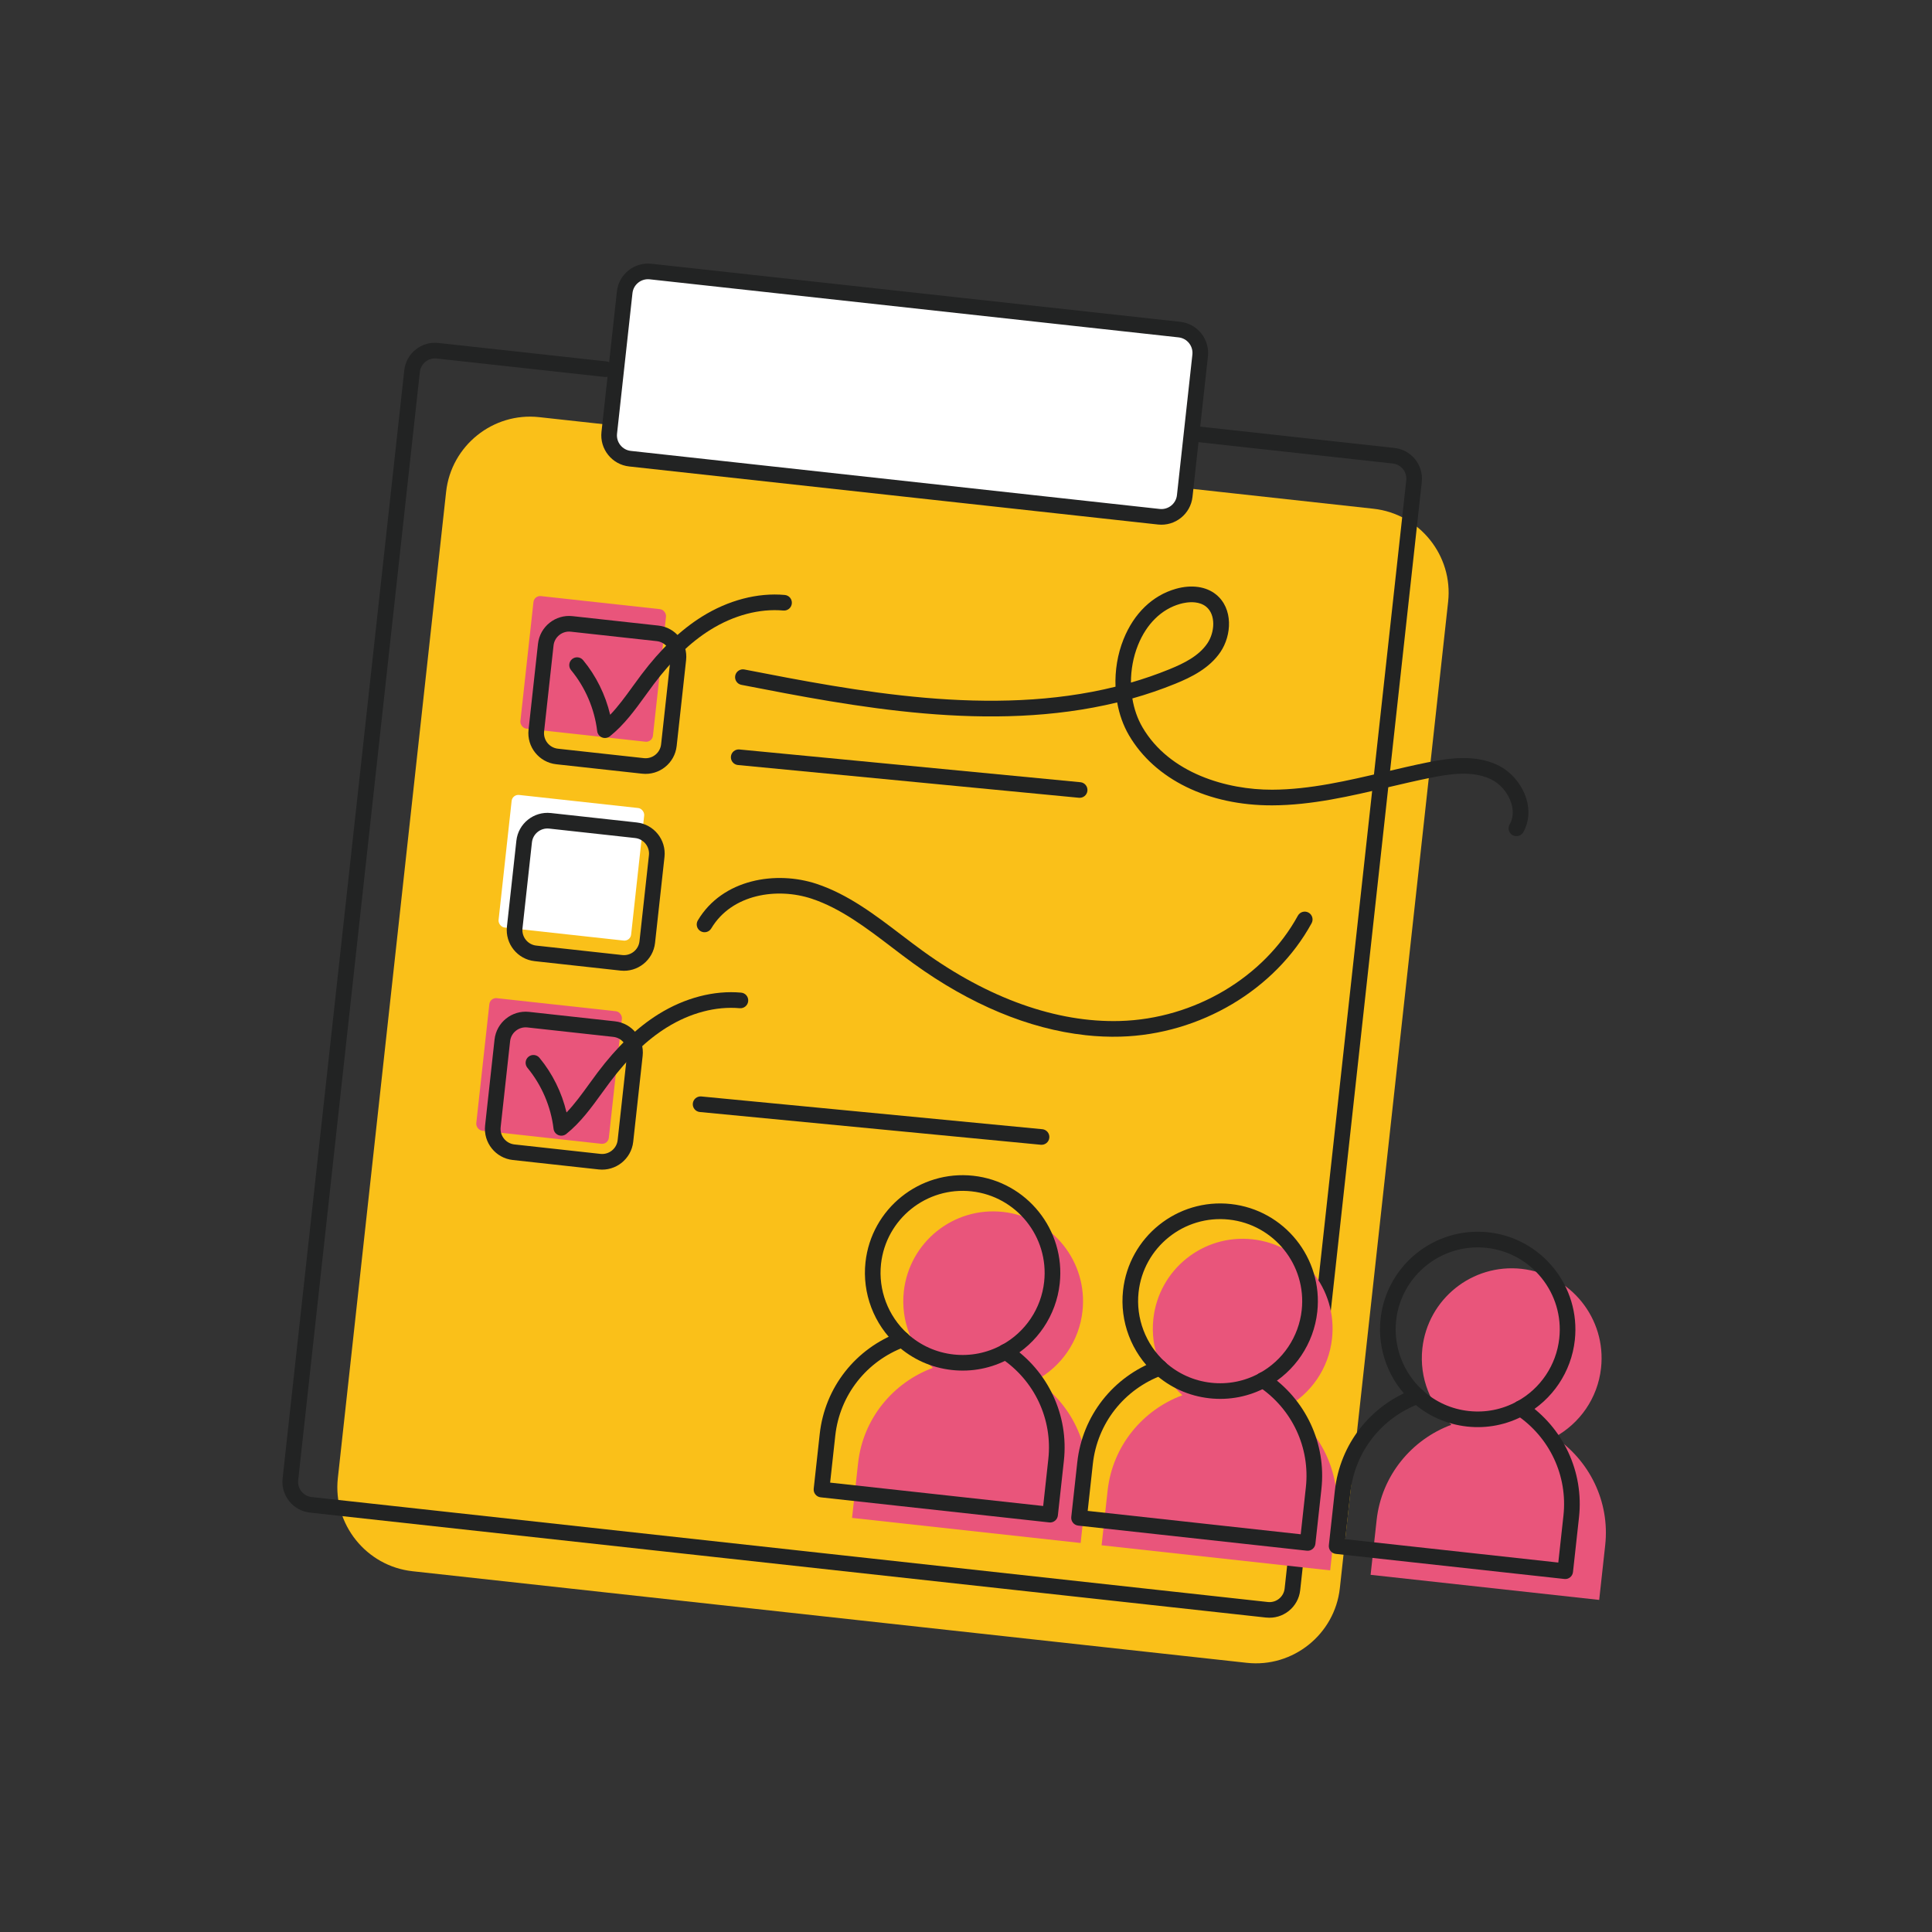
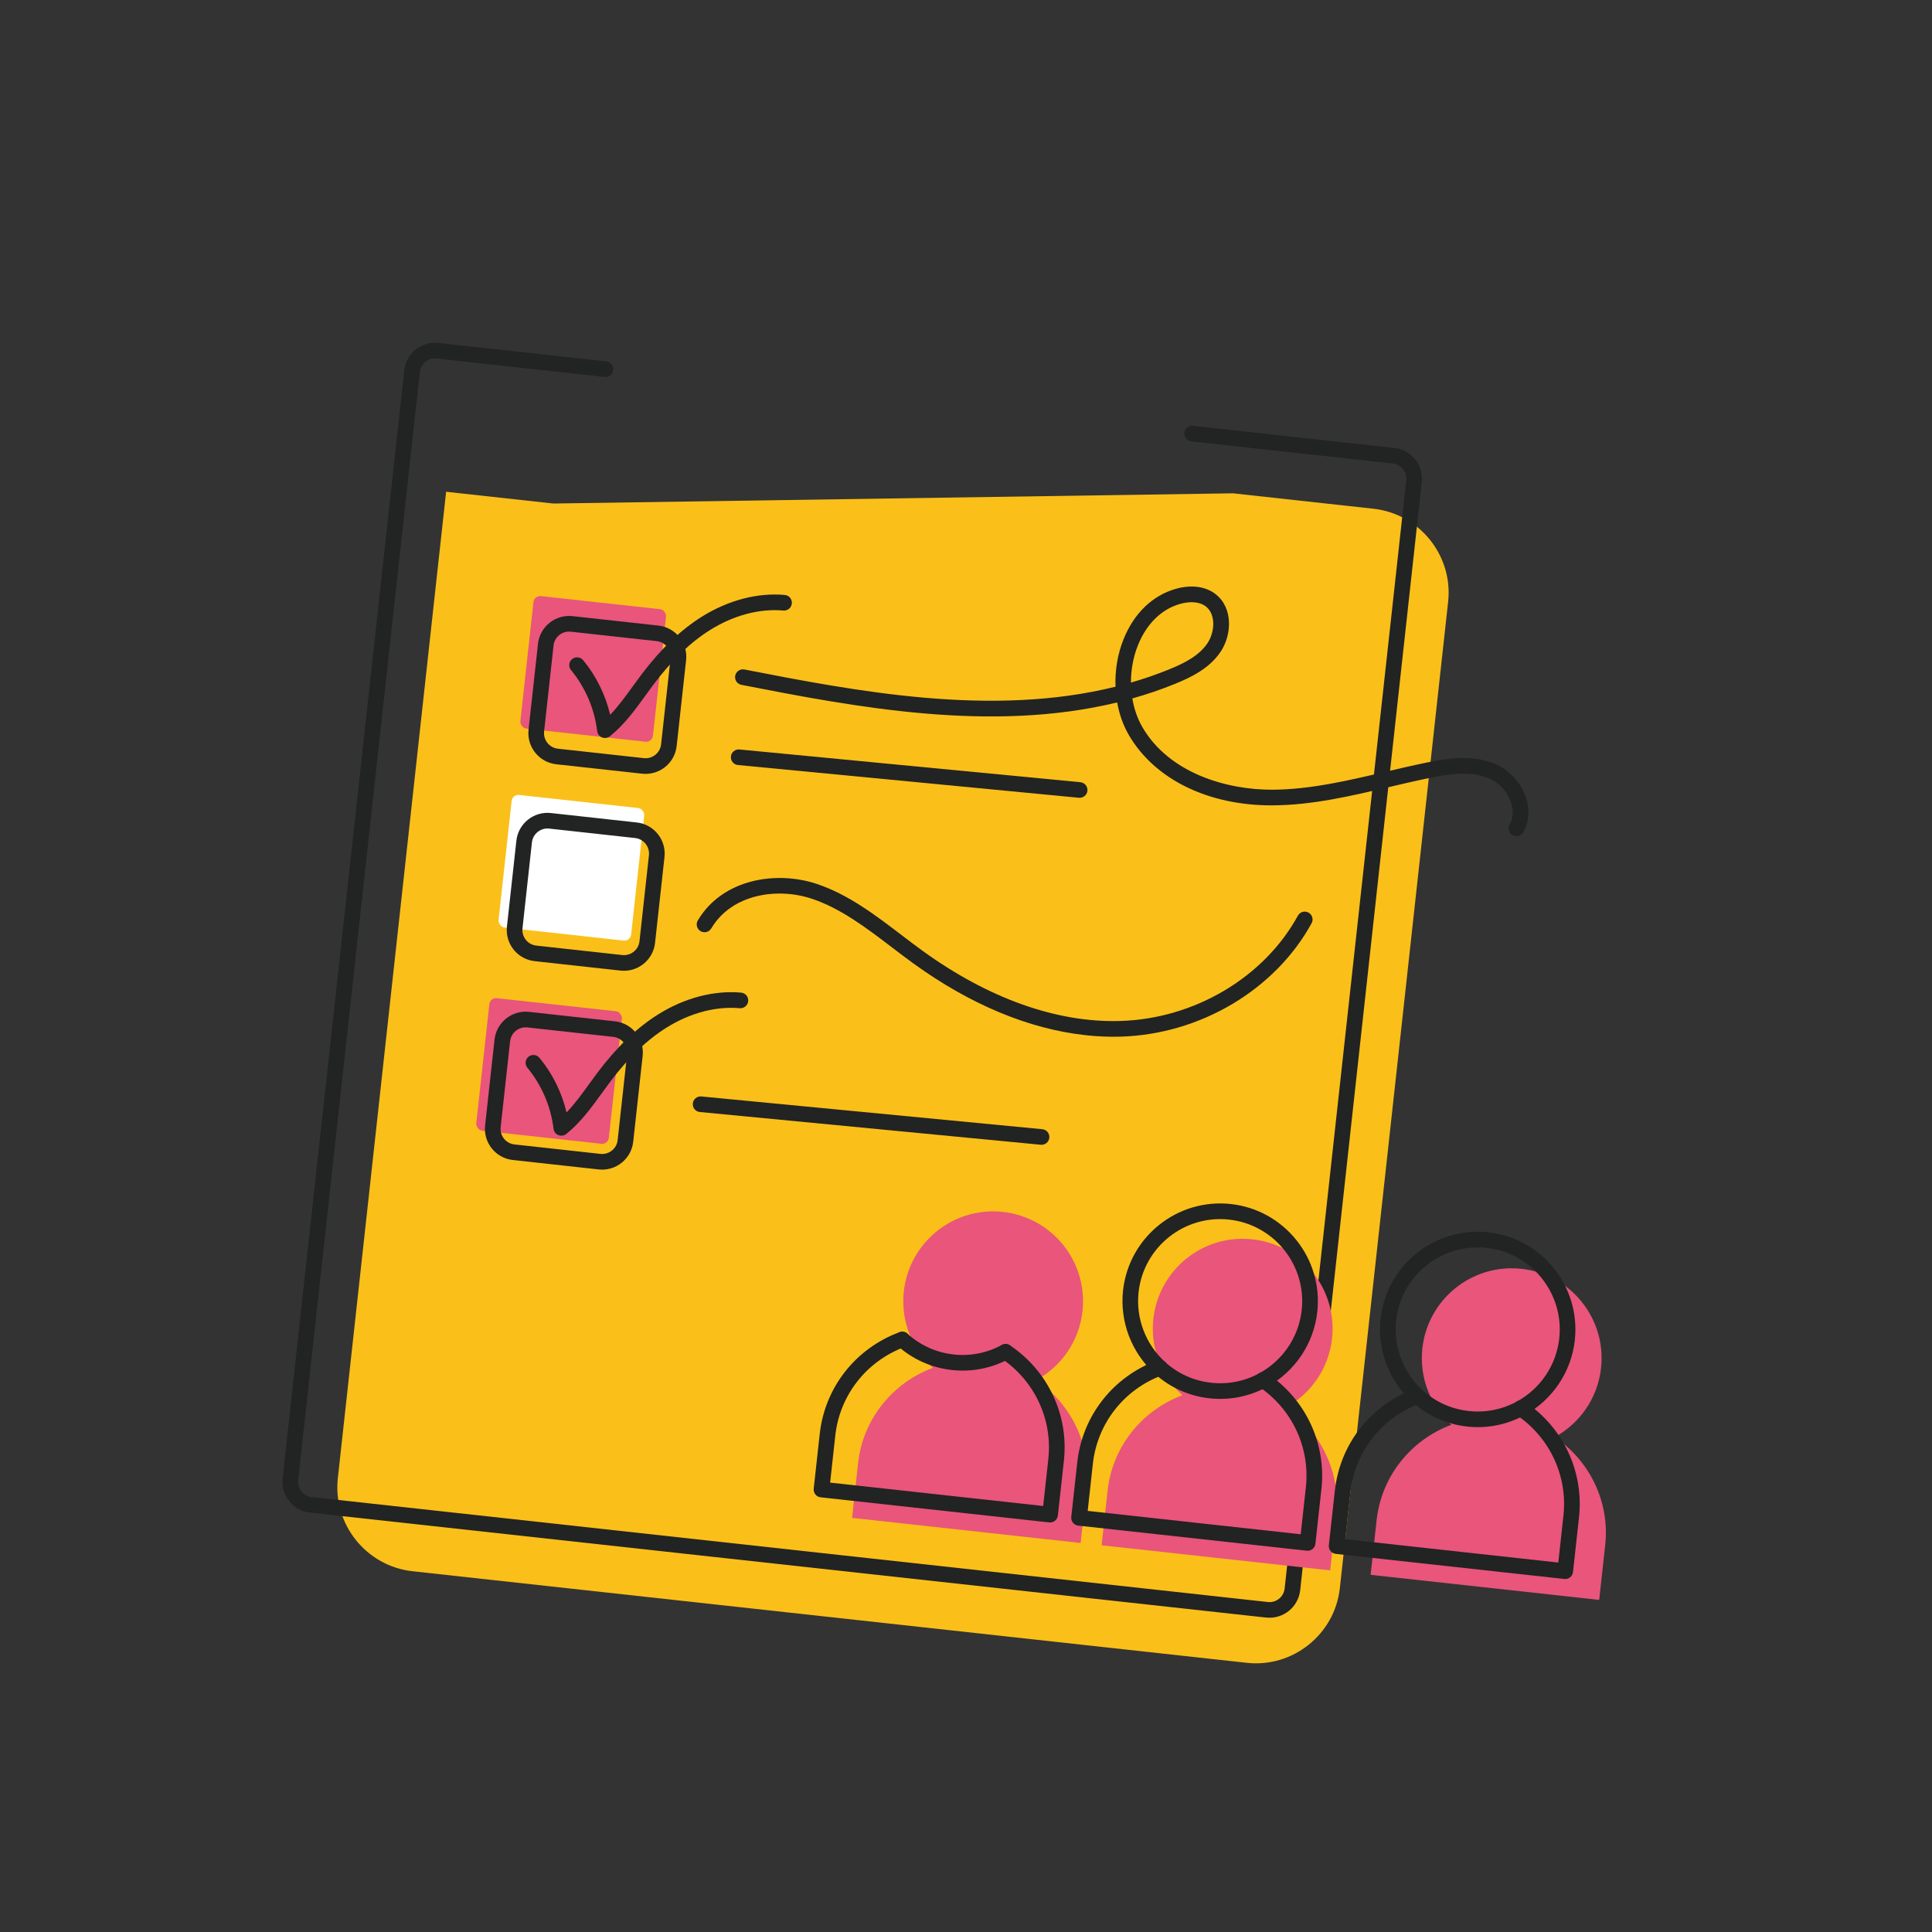
<svg xmlns="http://www.w3.org/2000/svg" id="Capa_1" viewBox="0 0 800 800">
  <rect x="0" y="0" width="800" height="800" fill="#333333" stroke="none" />
  <defs>
    <style>.cls-1{fill:#e9557b;}.cls-2{fill:#fff;}.cls-3{fill:#222323;}.cls-4{fill:#fac019;}</style>
  </defs>
-   <path class="cls-4" d="M510.54,204.27l58.2,6.39c19.09,2.1,33,19.43,30.9,38.52l-44.84,408.46c-2.1,19.09-19.43,33-38.52,30.9l-345.49-37.93c-19.09-2.1-33-19.43-30.9-38.52l44.84-408.46c2.1-19.09,19.43-33,38.52-30.9l44.4,4.87" />
+   <path class="cls-4" d="M510.54,204.27l58.2,6.39c19.09,2.1,33,19.43,30.9,38.52l-44.84,408.46c-2.1,19.09-19.43,33-38.52,30.9l-345.49-37.93c-19.09-2.1-33-19.43-30.9-38.52l44.84-408.46l44.4,4.87" />
  <rect class="cls-1" x="218" y="249.39" width="55.22" height="55.22" rx="2.8" ry="2.8" transform="translate(31.69 -25.15) rotate(6.26)" />
  <rect class="cls-2" x="208.96" y="331.73" width="55.22" height="55.22" rx="2.8" ry="2.8" transform="translate(40.62 -23.67) rotate(6.26)" />
  <rect class="cls-1" x="199.72" y="415.88" width="55.22" height="55.22" rx="2.8" ry="2.8" transform="translate(49.75 -22.16) rotate(6.26)" />
  <path class="cls-3" d="M524.27,669.8l-395.94-43.47c-7-.77-12.08-7.09-11.31-14.1l50.38-458.91c.77-7.01,7.09-12.08,14.1-11.31l69.62,7.64c1.78.2,3.06,1.79,2.87,3.57s-1.79,3.06-3.57,2.87l-69.62-7.64c-3.45-.38-6.57,2.12-6.95,5.58l-50.38,458.91c-.38,3.45,2.12,6.57,5.58,6.95l395.94,43.47c3.45.38,6.57-2.12,6.95-5.58l1.44-13.12c.2-1.78,1.79-3.06,3.57-2.87,1.78.2,3.06,1.79,2.87,3.57l-1.44,13.12c-.77,7-7.09,12.08-14.1,11.31Z" />
  <path class="cls-3" d="M546.97,550.43c-1.78-.2-3.06-1.79-2.87-3.57l38.2-347.98c.38-3.46-2.12-6.57-5.58-6.95l-83.43-9.16c-1.78-.2-3.06-1.79-2.87-3.57.2-1.78,1.79-3.06,3.57-2.87l83.43,9.16c7,.77,12.08,7.09,11.31,14.1l-38.2,347.98c-.2,1.78-1.79,3.06-3.57,2.87Z" />
-   <rect class="cls-2" x="254.76" y="124.23" width="239.73" height="77.96" rx="3.96" ry="3.96" transform="translate(20.05 -39.91) rotate(6.26)" />
-   <path class="cls-3" d="M479.5,217.19l-218.98-24.04c-7.1-.78-12.24-7.19-11.46-14.29l6.39-58.18c.78-7.1,7.19-12.24,14.29-11.46l218.98,24.04c7.1.78,12.24,7.19,11.46,14.29l-6.39,58.18c-.78,7.1-7.19,12.24-14.29,11.46ZM269.03,115.66c-3.55-.39-6.76,2.18-7.14,5.73l-6.39,58.18c-.39,3.55,2.18,6.76,5.73,7.14l218.98,24.04c3.55.39,6.76-2.18,7.14-5.73l6.39-58.18c.39-3.55-2.18-6.76-5.73-7.14l-218.98-24.04Z" />
  <path class="cls-3" d="M627.56,346.21c-.43-.05-.86-.18-1.26-.41-1.55-.89-2.08-2.87-1.19-4.42,1.84-3.2,1.38-6.57.67-8.84-1.34-4.28-4.61-8.08-8.52-9.92-7.7-3.62-17.01-2.17-25.13-.52-5.75,1.17-11.6,2.54-17.26,3.87-15.6,3.67-31.73,7.46-48.08,7.51-26.48.09-48.65-10.77-59.33-29.06-2.37-4.06-4-8.69-4.86-13.56-52.5,12.76-108.99,1.79-155.6-7.28-1.76-.34-2.9-2.04-2.56-3.8.34-1.76,2.06-2.9,3.8-2.56,46.21,8.98,102.26,19.88,153.67,7.13-.26-6.65.83-13.47,3.33-19.67,4.3-10.7,11.97-18.1,21.61-20.85,6.49-1.85,12.57-1,16.69,2.34,7.16,5.8,6.52,16.88,1.81,23.83-4.55,6.71-11.97,10.39-18.62,13.1-5.88,2.39-11.83,4.42-17.85,6.11.71,4.3,2.11,8.38,4.19,11.94,11.18,19.15,35.08,25.91,53.71,25.85,15.61-.05,31.37-3.76,46.62-7.34,5.71-1.34,11.61-2.73,17.46-3.92,9.81-1.99,20.14-3.25,29.18,1.01,5.5,2.59,10.07,7.89,11.94,13.84,1.55,4.95,1.12,9.92-1.23,14.01-.66,1.15-1.92,1.74-3.16,1.6ZM494.87,249.44c-2.52-.28-4.98.27-6.27.64-7.67,2.19-13.84,8.24-17.38,17.04-1.98,4.92-2.94,10.27-2.92,15.53,5.38-1.56,10.7-3.39,15.95-5.53,6.05-2.47,12.14-5.47,15.71-10.74,3.05-4.5,3.59-11.84-.52-15.16-1.36-1.1-2.98-1.6-4.57-1.78Z" />
  <path class="cls-3" d="M305.53,316.78c-1.76-.19-3.04-1.76-2.87-3.53.17-1.78,1.75-3.08,3.53-2.91l141.18,13.56s.03,0,.04,0c1.76.19,3.04,1.76,2.87,3.53-.17,1.78-1.75,3.08-3.53,2.91l-141.18-13.56s-.03,0-.04,0Z" />
  <path class="cls-3" d="M289.75,460.46c-1.76-.19-3.04-1.76-2.87-3.53.17-1.78,1.75-3.08,3.53-2.91l141.18,13.56s.03,0,.04,0c1.76.19,3.04,1.76,2.87,3.53-.17,1.78-1.75,3.08-3.53,2.91l-141.18-13.56s-.03,0-.04,0Z" />
  <path class="cls-3" d="M449.38,428.63c-23.33-2.56-47.64-12.67-71.15-29.68-3.04-2.2-6.08-4.52-9.02-6.76-10.38-7.91-21.11-16.09-33.11-20.06-14.22-4.72-33.06-2-41.58,12.31-.92,1.54-2.91,2.04-4.44,1.13-1.54-.91-2.04-2.9-1.13-4.44,10.26-17.25,32.51-20.67,49.19-15.14,13.02,4.32,24.19,12.83,34.99,21.06,2.91,2.22,5.92,4.51,8.89,6.66,27.29,19.76,55.57,29.81,81.78,29.06,30.7-.88,59.6-17.99,73.62-43.6.86-1.57,2.82-2.15,4.4-1.29,1.57.86,2.14,2.83,1.29,4.4-15.1,27.59-46.16,46.03-79.11,46.97-4.82.14-9.7-.07-14.62-.61Z" />
  <path class="cls-3" d="M265.9,320.37l-35.58-3.91c-7.1-.78-12.24-7.19-11.46-14.29l3.91-35.58c.78-7.1,7.19-12.24,14.29-11.46l35.58,3.91c7.1.78,12.24,7.19,11.46,14.29l-3.91,35.58c-.78,7.1-7.19,12.24-14.29,11.46ZM236.35,261.57c-3.55-.39-6.76,2.18-7.14,5.73l-3.91,35.58c-.39,3.55,2.18,6.76,5.73,7.14l35.58,3.91c3.55.39,6.76-2.18,7.14-5.73l3.91-35.58c.39-3.55-2.18-6.76-5.73-7.14l-35.58-3.91Z" />
  <path class="cls-3" d="M256.95,401.9l-35.58-3.91c-7.1-.78-12.24-7.19-11.46-14.29l3.91-35.58c.78-7.1,7.19-12.24,14.29-11.46l35.58,3.91c7.1.78,12.24,7.19,11.46,14.29l-3.91,35.58c-.78,7.1-7.19,12.24-14.29,11.46ZM227.4,343.1c-3.55-.39-6.76,2.18-7.14,5.73l-3.91,35.58c-.39,3.55,2.18,6.76,5.73,7.14l35.58,3.91c3.55.39,6.76-2.18,7.14-5.73l3.91-35.58c.39-3.55-2.18-6.76-5.73-7.14l-35.58-3.91Z" />
  <path class="cls-3" d="M247.91,484.24l-35.58-3.91c-7.1-.78-12.24-7.19-11.46-14.29l3.91-35.58c.78-7.1,7.19-12.24,14.29-11.46l35.58,3.91c7.1.78,12.24,7.19,11.46,14.29l-3.91,35.58c-.78,7.1-7.19,12.24-14.29,11.46ZM218.36,425.44c-3.55-.39-6.76,2.18-7.14,5.73l-3.91,35.58c-.39,3.55,2.18,6.76,5.73,7.14l35.58,3.91c3.55.39,6.76-2.18,7.14-5.73l3.91-35.58c.39-3.55-2.18-6.76-5.73-7.14l-35.58-3.91Z" />
  <path class="cls-3" d="M250.14,305.57c-.3-.03-.59-.11-.87-.22-1.09-.45-1.85-1.45-1.99-2.62-1.08-9.17-4.93-18.14-10.82-25.25-1.14-1.38-.95-3.42.43-4.56,1.38-1.14,3.42-.95,4.56.43,5.39,6.5,9.26,14.37,11.21,22.63,3.38-3.52,6.32-7.58,9.38-11.81,1.13-1.56,2.3-3.18,3.49-4.75,8.06-10.69,16.3-18.58,25.2-24.13,10.88-6.78,23.03-9.95,34.22-8.93,1.82.17,3.09,1.74,2.93,3.52-.16,1.78-1.74,3.09-3.52,2.93-9.79-.89-20.52,1.94-30.21,7.98-8.21,5.12-15.88,12.48-23.45,22.53-1.15,1.52-2.3,3.11-3.41,4.65-4.32,5.96-8.78,12.13-14.75,16.91-.68.54-1.54.78-2.38.69Z" />
  <path class="cls-3" d="M232.07,470.24c-.3-.03-.59-.11-.87-.22-1.09-.45-1.85-1.45-1.99-2.62-1.08-9.17-4.93-18.14-10.82-25.25-1.14-1.38-.95-3.42.43-4.56,1.38-1.14,3.42-.95,4.56.43,5.39,6.5,9.26,14.37,11.21,22.63,3.38-3.52,6.32-7.58,9.38-11.81,1.13-1.56,2.3-3.18,3.49-4.75,8.06-10.69,16.3-18.58,25.2-24.13,10.88-6.78,23.03-9.95,34.22-8.93,1.82.16,3.09,1.74,2.93,3.52-.16,1.78-1.74,3.09-3.52,2.93-9.79-.89-20.52,1.94-30.21,7.98-8.21,5.12-15.88,12.48-23.45,22.53-1.15,1.52-2.3,3.11-3.41,4.65-4.32,5.96-8.78,12.13-14.75,16.92-.68.54-1.54.78-2.38.69Z" />
  <path class="cls-1" d="M532.37,582.85c10.32-5.63,17.82-16.04,19.2-28.62,2.24-20.43-12.5-38.81-32.93-41.06-20.43-2.24-38.81,12.5-41.06,32.93-1.35,12.33,3.48,23.9,12.02,31.64-16.41,6.07-28.93,20.98-30.96,39.47l-2.49,22.66,94.65,10.39,2.49-22.66c2-18.18-6.66-35.18-20.93-44.76Z" />
  <path class="cls-1" d="M429.04,571.51c10.32-5.63,17.82-16.04,19.2-28.62,2.24-20.43-12.5-38.81-32.93-41.06-20.43-2.24-38.81,12.5-41.06,32.93-1.35,12.33,3.48,23.9,12.02,31.64-16.41,6.07-28.93,20.98-30.96,39.47l-2.49,22.66,94.65,10.39,2.49-22.66c2-18.18-6.66-35.18-20.93-44.76Z" />
  <path class="cls-1" d="M643.76,595.08c10.32-5.63,17.82-16.04,19.2-28.62,2.24-20.43-12.5-38.81-32.93-41.06-20.43-2.24-38.81,12.5-41.06,32.93-1.35,12.33,3.48,23.9,12.02,31.64-16.41,6.07-28.93,20.98-30.96,39.47l-2.49,22.66,94.65,10.39,2.49-22.66c2-18.18-6.66-35.18-20.93-44.76Z" />
-   <path class="cls-3" d="M416.03,562.98c-1.02-.11-1.97-.7-2.49-1.67-.86-1.57-.28-3.54,1.29-4.39,9.77-5.33,16.32-15.1,17.53-26.13,2.04-18.62-11.44-35.44-30.07-37.48-18.62-2.04-35.44,11.44-37.48,30.07-1.18,10.78,2.92,21.59,10.98,28.89,1.33,1.2,1.42,3.25.22,4.57-1.2,1.33-3.25,1.43-4.57.22-9.59-8.7-14.47-21.56-13.06-34.4,2.43-22.17,22.45-38.23,44.63-35.8,22.17,2.43,38.23,22.45,35.8,44.63-1.44,13.14-9.24,24.77-20.87,31.11-.6.33-1.27.45-1.9.38Z" />
  <path class="cls-3" d="M394.17,567.29c-8.53-.94-16.39-4.47-22.74-10.23-1.33-1.2-1.42-3.25-.22-4.57,1.2-1.32,3.25-1.42,4.57-.22,5.33,4.83,11.93,7.8,19.09,8.59,6.94.76,13.83-.6,19.95-3.94,1.57-.86,3.54-.28,4.39,1.29.86,1.57.28,3.54-1.29,4.39-7.28,3.97-15.5,5.6-23.76,4.69Z" />
  <path class="cls-3" d="M434.46,630.4l-94.65-10.39c-1.78-.2-3.06-1.79-2.87-3.57l2.49-22.66c2.11-19.24,14.78-35.4,33.05-42.16,1.67-.62,3.54.24,4.16,1.91.62,1.68-.24,3.54-1.91,4.16-15.96,5.9-27.02,20-28.86,36.79l-2.13,19.44,88.22,9.68,2.13-19.44c1.8-16.44-5.67-32.43-19.51-41.72-1.48-1-1.88-3.01-.88-4.49,1-1.49,3.01-1.88,4.49-.88,15.85,10.64,24.41,28.96,22.34,47.81l-2.49,22.66c-.2,1.78-1.79,3.06-3.57,2.87Z" />
  <path class="cls-3" d="M522.68,574.68c-1.02-.11-1.97-.7-2.49-1.67-.86-1.57-.28-3.54,1.29-4.39,9.77-5.33,16.32-15.1,17.53-26.13,2.04-18.62-11.44-35.44-30.07-37.48-18.62-2.04-35.44,11.44-37.48,30.07-1.18,10.78,2.92,21.59,10.98,28.89,1.33,1.2,1.42,3.25.22,4.57-1.2,1.33-3.25,1.43-4.57.22-9.59-8.7-14.47-21.56-13.06-34.4,2.43-22.17,22.45-38.23,44.63-35.8,22.17,2.43,38.23,22.45,35.8,44.63-1.44,13.14-9.24,24.77-20.87,31.11-.6.33-1.27.45-1.9.38Z" />
  <path class="cls-3" d="M500.82,579c-8.53-.94-16.39-4.47-22.74-10.23-1.33-1.2-1.42-3.25-.22-4.57,1.2-1.32,3.25-1.42,4.57-.22,5.33,4.83,11.93,7.8,19.09,8.59,6.94.76,13.84-.6,19.95-3.94,1.57-.86,3.54-.28,4.39,1.29.86,1.57.28,3.54-1.29,4.39-7.28,3.98-15.5,5.6-23.76,4.69Z" />
  <path class="cls-3" d="M541.11,642.11l-94.65-10.39c-1.78-.2-3.06-1.79-2.87-3.57l2.49-22.66c2.11-19.24,14.78-35.4,33.05-42.16,1.67-.62,3.54.24,4.16,1.91.62,1.68-.24,3.54-1.91,4.16-15.96,5.9-27.02,20-28.86,36.79l-2.13,19.44,88.21,9.68,2.13-19.44c1.8-16.44-5.67-32.43-19.51-41.72-1.48-1-1.88-3.01-.88-4.49,1-1.49,3.01-1.88,4.49-.88,15.85,10.64,24.41,28.96,22.34,47.81l-2.49,22.66c-.2,1.78-1.79,3.06-3.57,2.87Z" />
  <path class="cls-3" d="M629.33,586.39c-1.02-.11-1.97-.7-2.49-1.67-.86-1.57-.28-3.54,1.29-4.39,9.77-5.33,16.32-15.1,17.53-26.13,2.04-18.62-11.44-35.44-30.07-37.48-18.62-2.04-35.44,11.44-37.48,30.07-1.18,10.78,2.92,21.59,10.97,28.89,1.33,1.2,1.42,3.25.22,4.57-1.2,1.33-3.25,1.43-4.57.22-9.59-8.7-14.47-21.56-13.06-34.4,2.43-22.17,22.45-38.23,44.63-35.8,22.17,2.43,38.23,22.45,35.8,44.63-1.44,13.14-9.24,24.77-20.87,31.11-.6.33-1.27.45-1.9.38Z" />
  <path class="cls-3" d="M607.47,590.7c-8.53-.94-16.39-4.47-22.74-10.23-1.33-1.2-1.42-3.25-.22-4.57,1.2-1.32,3.25-1.42,4.57-.22,5.33,4.83,11.93,7.81,19.09,8.59,6.94.76,13.84-.6,19.95-3.94,1.57-.86,3.54-.28,4.39,1.29.86,1.57.28,3.54-1.29,4.39-7.28,3.97-15.5,5.6-23.76,4.69Z" />
  <path class="cls-3" d="M647.77,653.82l-94.65-10.39c-1.78-.2-3.06-1.79-2.87-3.57l2.49-22.66c2.11-19.24,14.78-35.4,33.05-42.16,1.67-.62,3.54.24,4.16,1.91.62,1.68-.24,3.54-1.91,4.16-15.96,5.9-27.02,20-28.86,36.79l-2.13,19.44,88.21,9.68,2.13-19.44c1.8-16.44-5.67-32.43-19.51-41.72-1.48-1-1.88-3.01-.88-4.49,1-1.49,3.01-1.88,4.49-.88,15.85,10.64,24.41,28.96,22.34,47.81l-2.49,22.66c-.2,1.78-1.79,3.06-3.57,2.87Z" />
</svg>